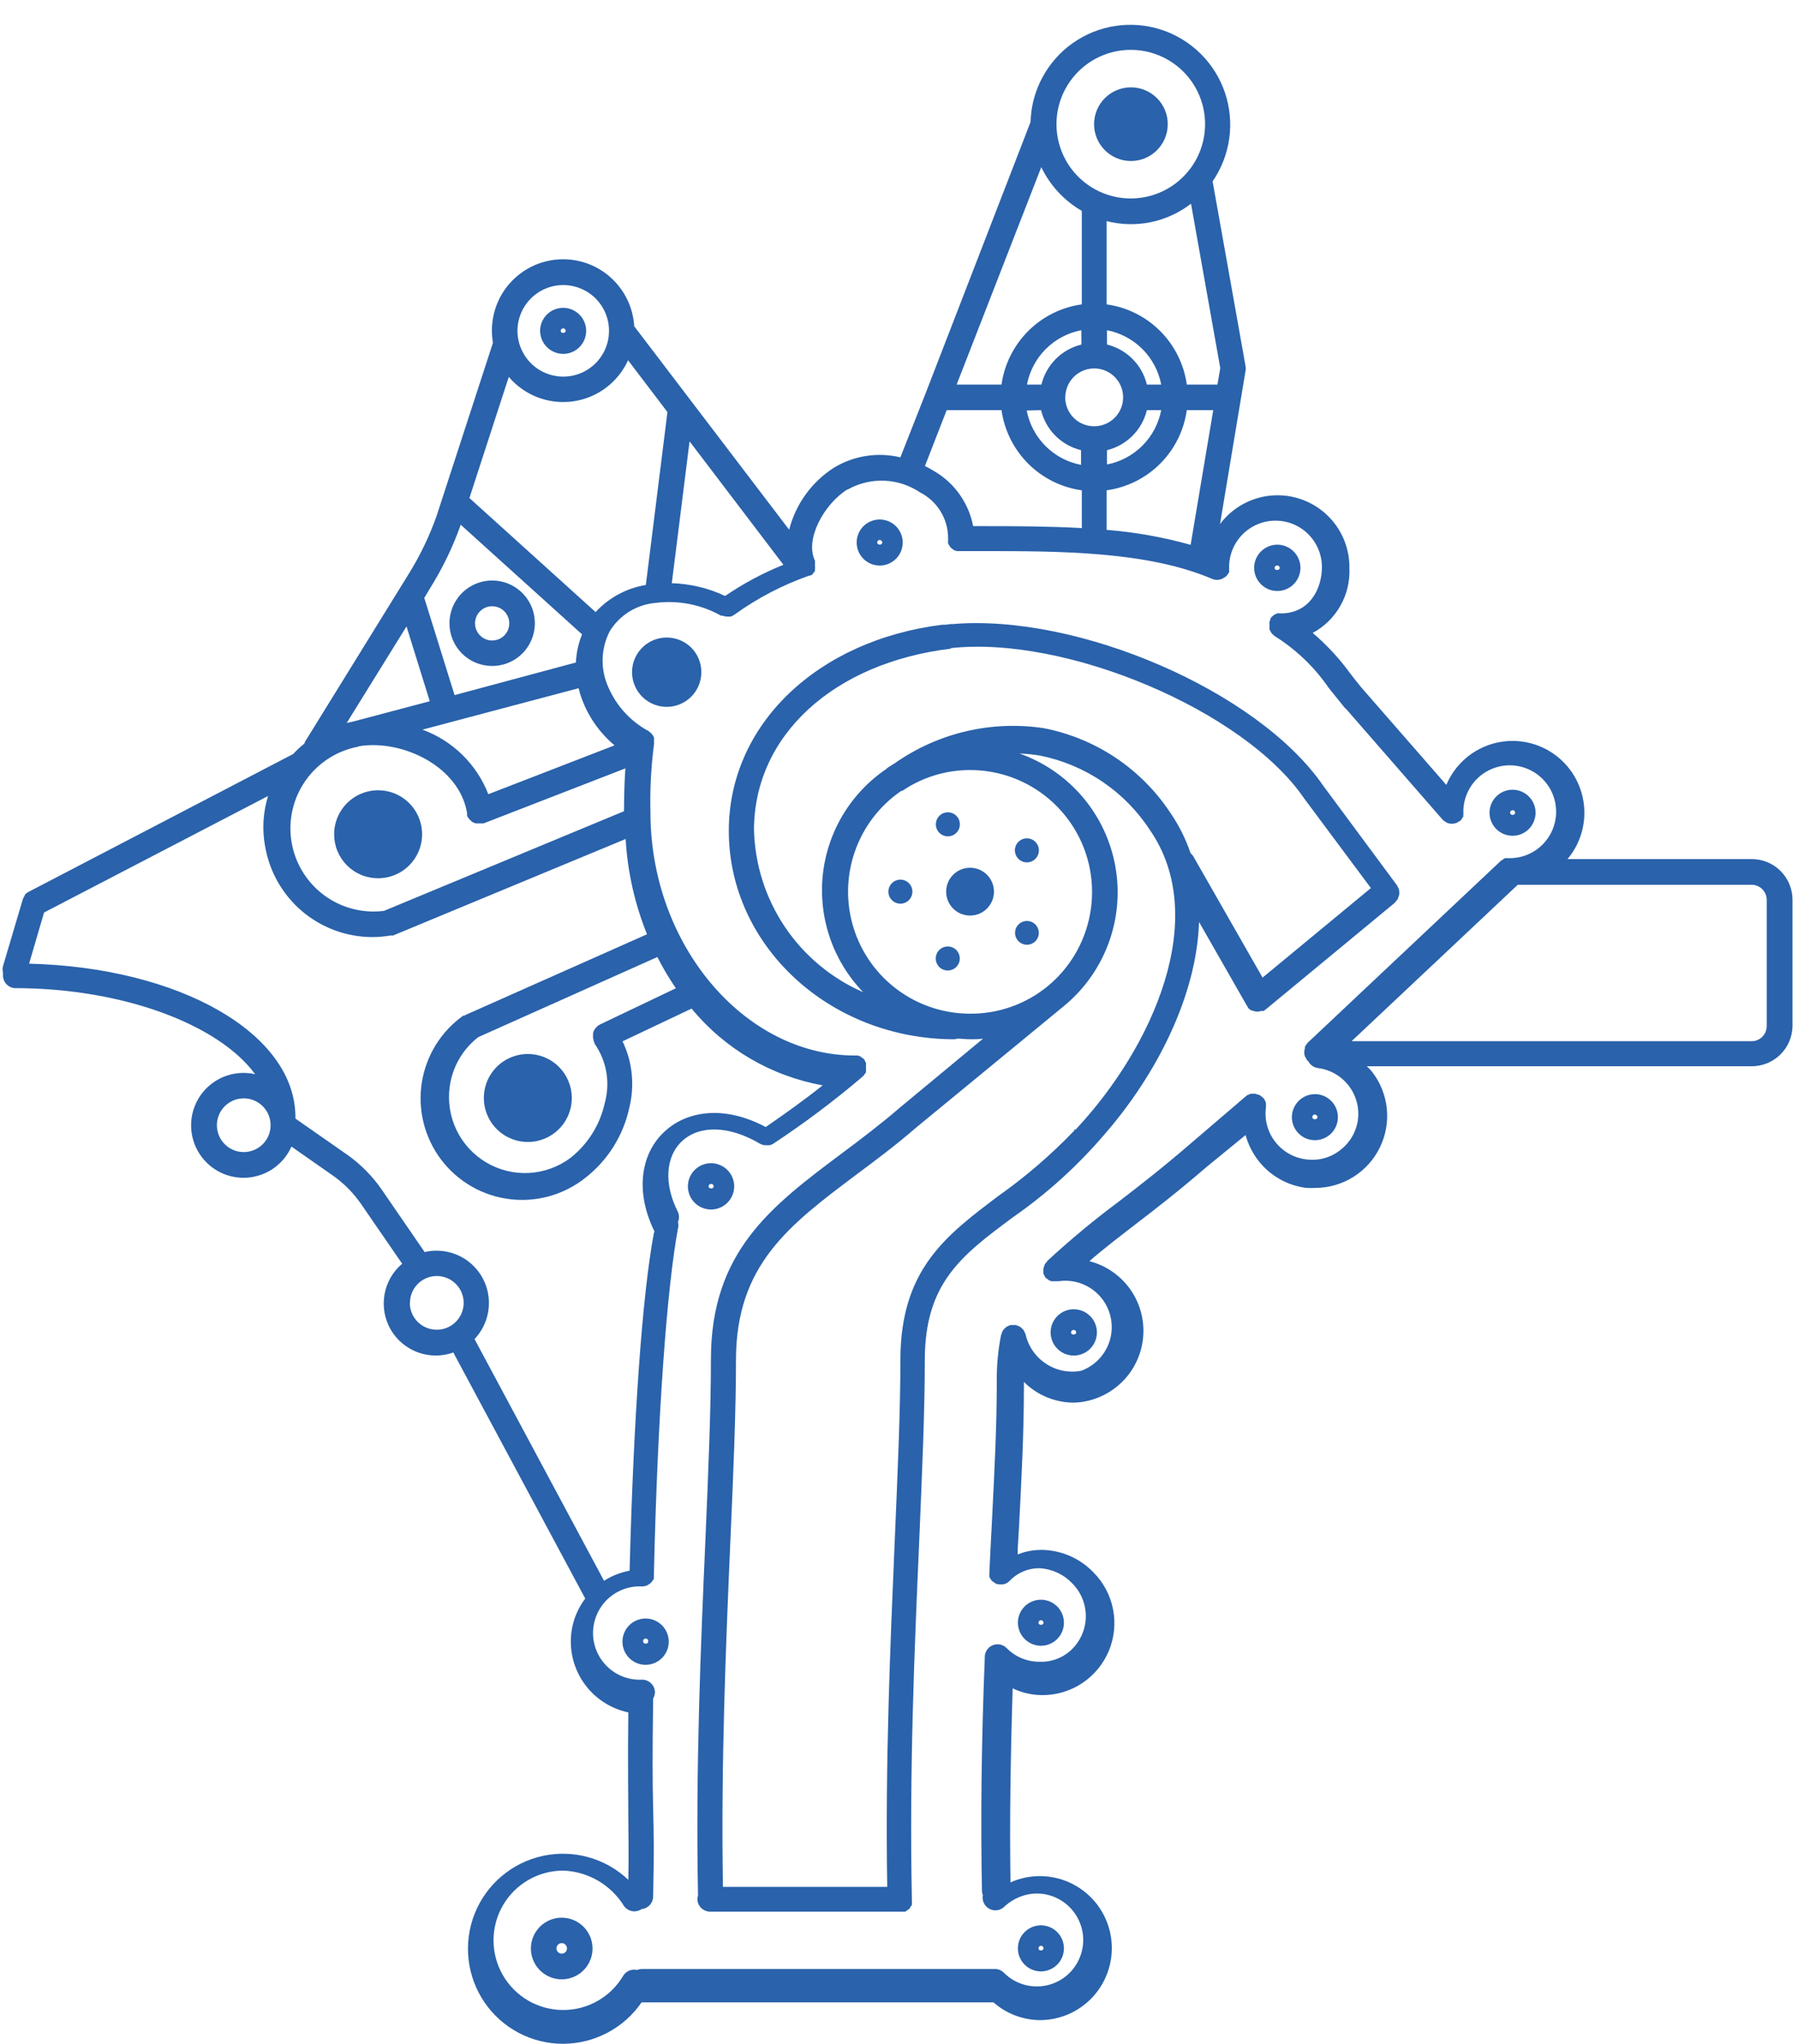
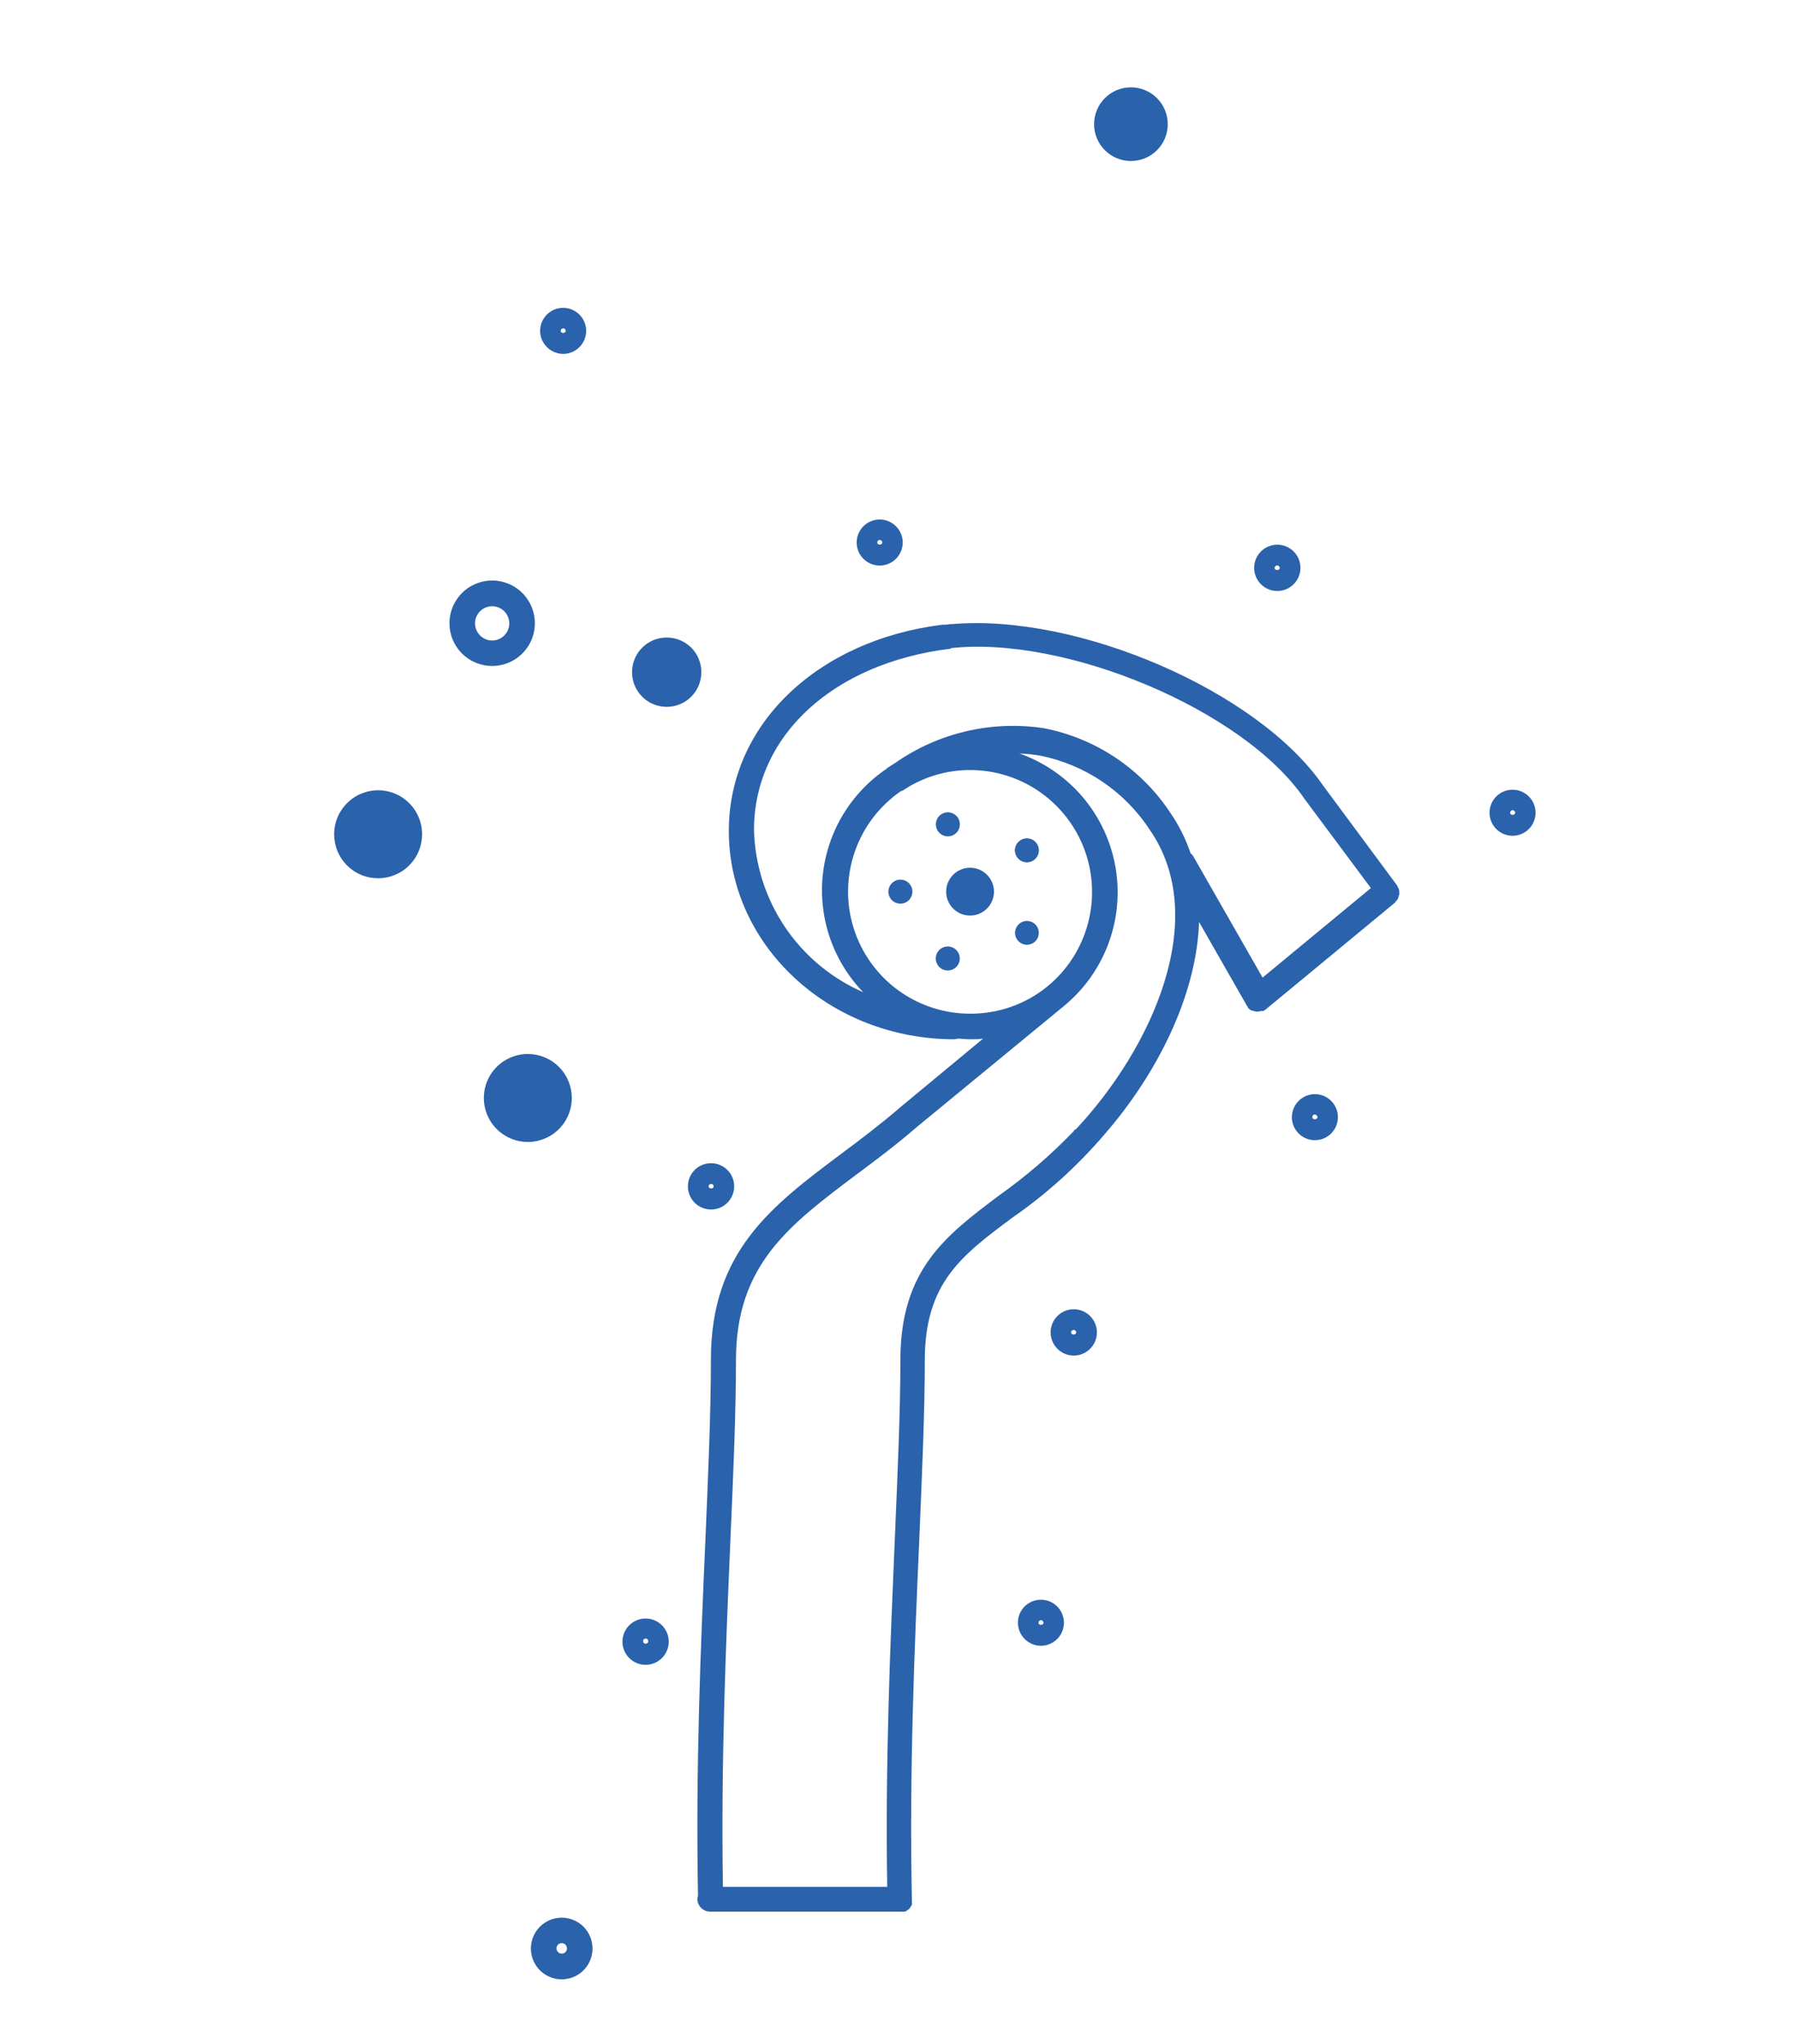
<svg xmlns="http://www.w3.org/2000/svg" width="66" height="75" viewBox="0 0 66 75" fill="none">
  <path d="M26.753 30.489C26.753 34.713 30.465 38.135 35.031 38.135C35.071 38.131 35.111 38.123 35.149 38.111C35.299 38.111 35.454 38.135 35.618 38.135C35.782 38.135 35.947 38.135 36.087 38.111L33.051 40.627C32.328 41.251 31.601 41.8 30.897 42.325C28.32 44.254 26.096 45.92 26.096 49.881C26.096 51.758 26.002 53.95 25.894 56.498C25.72 60.417 25.533 64.857 25.622 69.559C25.609 69.597 25.601 69.637 25.598 69.677C25.598 69.801 25.648 69.921 25.736 70.008C25.824 70.097 25.943 70.146 26.068 70.146H33.051C33.081 70.151 33.111 70.151 33.14 70.146H33.229C33.256 70.132 33.281 70.114 33.304 70.094C33.33 70.08 33.353 70.062 33.375 70.043C33.396 70.021 33.414 69.995 33.426 69.968C33.446 69.946 33.462 69.92 33.473 69.893C33.478 69.862 33.478 69.83 33.473 69.799C33.476 69.771 33.476 69.742 33.473 69.714C33.375 64.998 33.567 60.53 33.741 56.574C33.849 54.011 33.947 51.796 33.947 49.914C33.947 47.075 35.294 46.071 37.167 44.677C38.422 43.807 39.559 42.778 40.55 41.617C42.456 39.425 43.925 36.544 44.014 33.831L45.774 36.91L45.807 36.952C45.807 36.952 45.807 36.952 45.807 36.975C45.846 37.02 45.894 37.057 45.947 37.083H45.98C46.035 37.107 46.094 37.119 46.154 37.121C46.2 37.12 46.246 37.112 46.29 37.097H46.332H46.384L46.412 37.074L46.45 37.05L51.199 33.127C51.216 33.108 51.232 33.087 51.246 33.066C51.269 33.043 51.29 33.018 51.307 32.991C51.321 32.964 51.33 32.936 51.335 32.906C51.347 32.879 51.356 32.851 51.363 32.822C51.368 32.792 51.368 32.762 51.363 32.733C51.366 32.671 51.35 32.611 51.316 32.559C51.306 32.533 51.293 32.508 51.279 32.484L48.566 28.823C46.182 25.36 39.57 22.506 34.956 22.901C34.933 22.898 34.909 22.898 34.886 22.901L34.708 22.924H34.618H34.586C30 23.497 26.753 26.585 26.753 30.489ZM35.609 37.196C34.652 37.196 33.72 36.89 32.95 36.322C32.18 35.754 31.612 34.954 31.33 34.04C31.047 33.126 31.065 32.145 31.381 31.242C31.697 30.338 32.293 29.56 33.084 29.02C33.084 29.02 33.112 29.02 33.121 29.02C33.201 28.964 33.276 28.922 33.356 28.87C34.038 28.468 34.816 28.255 35.609 28.256C36.532 28.255 37.432 28.54 38.186 29.071C38.941 29.602 39.513 30.354 39.825 31.222C40.136 32.091 40.171 33.035 39.925 33.924C39.68 34.814 39.166 35.606 38.453 36.192C37.651 36.848 36.645 37.203 35.609 37.196ZM39.471 41.42C39.451 41.442 39.435 41.467 39.424 41.495C38.58 42.376 37.652 43.175 36.655 43.879C34.726 45.334 33.051 46.577 33.051 49.909C33.051 51.787 32.952 53.978 32.844 56.527C32.68 60.352 32.492 64.669 32.568 69.236H26.537C26.462 64.688 26.645 60.38 26.809 56.564C26.922 54.002 27.016 51.787 27.016 49.905C27.016 46.413 28.968 44.953 31.436 43.1C32.155 42.565 32.896 42.011 33.638 41.368L39.039 36.928C39.782 36.322 40.35 35.529 40.685 34.631C41.021 33.733 41.111 32.762 40.946 31.817C40.782 30.872 40.369 29.989 39.75 29.256C39.131 28.524 38.329 27.97 37.425 27.65C37.675 27.659 37.924 27.684 38.171 27.725C38.991 27.888 39.771 28.213 40.464 28.682C41.157 29.15 41.75 29.752 42.207 30.452C44.427 33.657 42.343 38.402 39.471 41.462V41.42ZM34.9 23.783C39.124 23.314 45.666 26.064 47.876 29.302L50.322 32.587L46.346 35.872L43.798 31.414C43.773 31.374 43.741 31.339 43.704 31.311C43.528 30.79 43.282 30.296 42.972 29.842C42.444 29.038 41.761 28.348 40.962 27.811C40.163 27.276 39.265 26.905 38.321 26.721C36.398 26.428 34.436 26.888 32.844 28.007C32.751 28.068 32.657 28.119 32.563 28.185L32.539 28.213C31.889 28.653 31.343 29.23 30.939 29.903C30.535 30.577 30.284 31.33 30.202 32.111C30.121 32.892 30.212 33.681 30.468 34.424C30.724 35.166 31.14 35.843 31.685 36.407C30.517 35.898 29.52 35.066 28.809 34.008C28.099 32.95 27.706 31.712 27.677 30.438C27.691 26.993 30.582 24.327 34.9 23.802V23.783Z" fill="#2A62AB" />
  <path d="M35.609 33.596C36.093 33.596 36.486 33.203 36.486 32.718C36.486 32.234 36.093 31.841 35.609 31.841C35.124 31.841 34.731 32.234 34.731 32.718C34.731 33.203 35.124 33.596 35.609 33.596Z" fill="#2A62AB" />
  <path d="M33.051 32.277C32.964 32.277 32.879 32.303 32.806 32.352C32.734 32.4 32.677 32.469 32.644 32.55C32.61 32.63 32.602 32.719 32.619 32.805C32.636 32.89 32.678 32.969 32.739 33.03C32.801 33.092 32.88 33.134 32.965 33.151C33.051 33.168 33.14 33.159 33.22 33.126C33.301 33.093 33.37 33.036 33.418 32.964C33.467 32.891 33.492 32.806 33.492 32.718C33.492 32.602 33.446 32.489 33.363 32.407C33.281 32.324 33.168 32.277 33.051 32.277Z" fill="#2A62AB" />
  <path d="M34.928 34.752C34.845 34.724 34.756 34.722 34.672 34.746C34.588 34.769 34.512 34.817 34.455 34.883C34.398 34.95 34.362 35.031 34.352 35.118C34.341 35.205 34.357 35.293 34.397 35.371C34.436 35.449 34.498 35.513 34.574 35.556C34.651 35.598 34.738 35.617 34.825 35.61C34.912 35.603 34.995 35.571 35.064 35.517C35.132 35.462 35.183 35.389 35.21 35.306C35.245 35.195 35.236 35.074 35.183 34.971C35.13 34.867 35.039 34.788 34.928 34.752Z" fill="#2A62AB" />
  <path d="M37.34 33.978C37.291 34.048 37.263 34.131 37.26 34.217C37.257 34.303 37.28 34.388 37.326 34.461C37.371 34.534 37.437 34.592 37.515 34.627C37.593 34.663 37.681 34.675 37.765 34.661C37.85 34.648 37.929 34.609 37.992 34.551C38.056 34.493 38.1 34.417 38.12 34.333C38.141 34.25 38.136 34.162 38.106 34.081C38.077 34 38.025 33.93 37.955 33.879C37.909 33.845 37.856 33.82 37.799 33.806C37.743 33.793 37.684 33.79 37.627 33.799C37.57 33.809 37.515 33.829 37.466 33.86C37.417 33.89 37.374 33.93 37.34 33.978Z" fill="#2A62AB" />
  <path d="M37.435 30.847C37.364 30.898 37.31 30.969 37.28 31.052C37.25 31.134 37.245 31.223 37.266 31.308C37.287 31.392 37.332 31.469 37.397 31.528C37.461 31.587 37.542 31.626 37.628 31.639C37.715 31.652 37.803 31.639 37.882 31.602C37.961 31.565 38.027 31.506 38.072 31.431C38.118 31.356 38.139 31.269 38.135 31.182C38.131 31.095 38.101 31.011 38.049 30.941C37.98 30.847 37.877 30.784 37.761 30.767C37.646 30.749 37.529 30.778 37.435 30.847Z" fill="#2A62AB" />
  <path d="M34.929 30.668C35.012 30.641 35.085 30.59 35.14 30.522C35.194 30.453 35.227 30.37 35.233 30.283C35.24 30.196 35.221 30.109 35.179 30.032C35.136 29.956 35.072 29.894 34.994 29.855C34.916 29.815 34.828 29.799 34.741 29.81C34.654 29.82 34.573 29.856 34.506 29.913C34.44 29.97 34.392 30.046 34.369 30.13C34.345 30.214 34.347 30.303 34.375 30.386C34.411 30.497 34.49 30.588 34.594 30.641C34.697 30.694 34.818 30.703 34.929 30.668Z" fill="#2A62AB" />
-   <path d="M0.523 36.258C4.531 36.258 8.032 37.6 9.365 39.416C9.228 39.386 9.088 39.371 8.948 39.369C8.601 39.368 8.26 39.46 7.961 39.636C7.662 39.812 7.417 40.066 7.25 40.37C7.084 40.675 7.003 41.018 7.016 41.365C7.029 41.712 7.135 42.048 7.324 42.339C7.512 42.631 7.776 42.865 8.087 43.019C8.398 43.172 8.745 43.239 9.09 43.212C9.436 43.184 9.768 43.064 10.051 42.864C10.334 42.663 10.558 42.39 10.698 42.073L12.195 43.119C12.608 43.405 12.965 43.763 13.251 44.175L14.762 46.371C14.42 46.66 14.191 47.06 14.114 47.501C14.037 47.942 14.117 48.396 14.34 48.784C14.564 49.172 14.917 49.469 15.337 49.623C15.757 49.778 16.218 49.779 16.64 49.629L21.483 58.658C21.138 59.113 20.951 59.669 20.953 60.239C20.954 60.849 21.165 61.438 21.549 61.911C21.934 62.383 22.468 62.709 23.064 62.835C23.041 64.792 23.064 65.791 23.064 66.678C23.064 67.378 23.088 68.007 23.064 68.978C22.651 68.586 22.147 68.3 21.598 68.148C21.048 67.995 20.47 67.98 19.913 68.103C19.356 68.225 18.838 68.483 18.404 68.853C17.97 69.222 17.633 69.693 17.423 70.223C17.213 70.753 17.136 71.327 17.199 71.894C17.262 72.46 17.463 73.003 17.785 73.474C18.106 73.945 18.538 74.33 19.043 74.595C19.548 74.86 20.11 74.997 20.68 74.995C21.246 74.991 21.803 74.851 22.303 74.586C22.803 74.321 23.231 73.94 23.552 73.474H23.581H36.468C36.94 73.89 37.547 74.122 38.176 74.126C38.57 74.126 38.958 74.037 39.313 73.867C39.667 73.696 39.98 73.449 40.227 73.143C40.474 72.836 40.649 72.479 40.74 72.096C40.832 71.713 40.836 71.315 40.754 70.93C40.671 70.545 40.504 70.184 40.264 69.872C40.023 69.56 39.717 69.306 39.366 69.128C39.015 68.95 38.629 68.852 38.235 68.843C37.842 68.833 37.451 68.911 37.092 69.072C37.059 66.861 37.092 64.562 37.172 61.953C37.514 62.115 37.887 62.2 38.265 62.201C38.786 62.201 39.296 62.047 39.73 61.758C40.164 61.468 40.502 61.057 40.703 60.576C40.904 60.095 40.958 59.565 40.858 59.054C40.758 58.542 40.509 58.071 40.142 57.701C39.672 57.209 39.033 56.914 38.354 56.875C38.013 56.856 37.672 56.912 37.355 57.039C37.355 56.715 37.388 56.405 37.402 56.1C37.5 54.223 37.585 52.566 37.585 50.867C37.585 50.816 37.585 50.764 37.585 50.708C38.063 51.187 38.71 51.459 39.387 51.468C39.59 51.467 39.791 51.44 39.988 51.388C40.555 51.243 41.058 50.913 41.418 50.451C41.777 49.988 41.972 49.419 41.972 48.833C41.972 48.247 41.777 47.678 41.418 47.215C41.058 46.753 40.555 46.423 39.988 46.278C40.527 45.808 41.067 45.4 41.654 44.945C42.414 44.363 43.277 43.696 44.291 42.819L45.722 41.65C45.816 41.991 45.976 42.31 46.192 42.589C46.404 42.863 46.669 43.092 46.97 43.263C47.271 43.435 47.603 43.545 47.947 43.589C48.06 43.595 48.172 43.595 48.285 43.589C48.778 43.587 49.261 43.448 49.679 43.186C50.097 42.924 50.433 42.551 50.65 42.108C50.867 41.665 50.956 41.17 50.906 40.68C50.856 40.189 50.67 39.722 50.369 39.332C50.308 39.259 50.242 39.19 50.172 39.125H64.307C64.703 39.124 65.081 38.967 65.361 38.687C65.641 38.407 65.798 38.028 65.799 37.633V33.015C65.798 32.62 65.641 32.241 65.361 31.961C65.081 31.681 64.703 31.524 64.307 31.523H57.54C57.784 31.232 57.963 30.892 58.064 30.526C58.165 30.16 58.185 29.776 58.124 29.401C58.063 29.027 57.922 28.669 57.711 28.354C57.499 28.039 57.221 27.773 56.898 27.575C56.574 27.377 56.211 27.251 55.834 27.206C55.457 27.161 55.074 27.198 54.713 27.314C54.352 27.431 54.019 27.624 53.739 27.88C53.459 28.137 53.238 28.451 53.091 28.801L49.974 25.229C49.824 25.046 49.684 24.872 49.557 24.703C49.16 24.158 48.7 23.662 48.186 23.225C48.612 22.995 48.964 22.65 49.202 22.229C49.441 21.808 49.555 21.329 49.533 20.846C49.541 20.289 49.372 19.744 49.05 19.289C48.729 18.835 48.272 18.493 47.745 18.314C47.218 18.135 46.647 18.127 46.115 18.292C45.584 18.457 45.117 18.785 44.784 19.231L45.722 13.6C45.732 13.547 45.732 13.493 45.722 13.44L44.512 6.654C44.835 6.184 45.044 5.645 45.123 5.081C45.202 4.516 45.147 3.94 44.965 3.4C44.782 2.86 44.475 2.37 44.07 1.969C43.664 1.568 43.17 1.267 42.628 1.09C42.086 0.914 41.51 0.866 40.946 0.951C40.382 1.036 39.846 1.252 39.38 1.58C38.914 1.909 38.531 2.342 38.262 2.845C37.992 3.348 37.844 3.906 37.829 4.476L33.99 14.398L33.051 16.782C32.219 16.582 31.343 16.719 30.611 17.162C29.795 17.685 29.207 18.498 28.968 19.438L23.28 11.971C23.24 11.291 22.935 10.655 22.432 10.196C21.929 9.737 21.267 9.493 20.586 9.515C19.906 9.537 19.261 9.823 18.788 10.314C18.316 10.804 18.053 11.459 18.057 12.14C18.058 12.288 18.07 12.435 18.094 12.581L16.025 18.936C15.766 19.665 15.431 20.365 15.025 21.024L11.195 27.219L11.172 27.285C11.026 27.403 10.887 27.532 10.759 27.669L1.035 32.733C0.987 32.76 0.944 32.794 0.908 32.837V32.86C0.878 32.901 0.854 32.947 0.838 32.996L0.11 35.451C0.089 35.526 0.089 35.605 0.11 35.681C0.106 35.707 0.106 35.734 0.11 35.76C0.102 35.88 0.141 35.999 0.218 36.092C0.295 36.184 0.404 36.244 0.523 36.258ZM8.948 42.274C8.752 42.274 8.562 42.217 8.4 42.108C8.237 41.999 8.111 41.845 8.037 41.665C7.962 41.485 7.943 41.286 7.981 41.095C8.02 40.904 8.114 40.728 8.252 40.59C8.391 40.453 8.567 40.359 8.758 40.322C8.95 40.284 9.148 40.304 9.328 40.38C9.508 40.455 9.662 40.582 9.769 40.745C9.877 40.907 9.934 41.098 9.933 41.294C9.932 41.554 9.827 41.804 9.643 41.987C9.458 42.171 9.208 42.274 8.948 42.274ZM15.049 47.812C15.048 47.617 15.105 47.426 15.213 47.263C15.321 47.1 15.475 46.973 15.655 46.898C15.835 46.823 16.034 46.803 16.225 46.841C16.417 46.879 16.593 46.973 16.731 47.111C16.869 47.249 16.963 47.425 17.001 47.616C17.039 47.808 17.019 48.007 16.944 48.187C16.869 48.367 16.741 48.521 16.579 48.629C16.416 48.737 16.225 48.794 16.029 48.793C15.769 48.793 15.519 48.69 15.334 48.506C15.149 48.322 15.045 48.073 15.044 47.812H15.049ZM64.298 32.466C64.445 32.466 64.585 32.524 64.689 32.628C64.793 32.732 64.852 32.873 64.852 33.02V37.652C64.852 37.799 64.793 37.94 64.689 38.043C64.585 38.147 64.445 38.206 64.298 38.206H49.613L55.714 32.466H64.298ZM39.105 14.581C39.105 14.371 39.167 14.166 39.284 13.991C39.401 13.817 39.566 13.681 39.76 13.601C39.954 13.52 40.167 13.499 40.373 13.54C40.579 13.581 40.768 13.682 40.916 13.831C41.064 13.979 41.165 14.168 41.206 14.374C41.247 14.579 41.226 14.793 41.146 14.986C41.066 15.18 40.93 15.346 40.755 15.462C40.581 15.579 40.376 15.641 40.166 15.641C40.026 15.642 39.888 15.615 39.759 15.562C39.629 15.509 39.512 15.431 39.413 15.332C39.314 15.234 39.235 15.117 39.182 14.988C39.128 14.858 39.101 14.72 39.101 14.581H39.105ZM40.635 16.519C40.99 16.431 41.315 16.248 41.573 15.989C41.831 15.73 42.013 15.405 42.099 15.05H42.625C42.53 15.543 42.29 15.996 41.936 16.352C41.581 16.707 41.128 16.948 40.635 17.044V16.519ZM42.099 14.111C42.013 13.756 41.831 13.431 41.573 13.172C41.315 12.913 40.99 12.73 40.635 12.642V12.117C41.128 12.213 41.581 12.454 41.936 12.809C42.29 13.165 42.53 13.618 42.625 14.111H42.099ZM39.697 12.642C39.341 12.729 39.015 12.912 38.756 13.171C38.497 13.43 38.315 13.755 38.228 14.111H37.697C37.792 13.617 38.032 13.163 38.388 12.807C38.744 12.452 39.198 12.211 39.692 12.117L39.697 12.642ZM38.214 15.05C38.3 15.406 38.483 15.731 38.742 15.99C39.001 16.249 39.327 16.432 39.682 16.519V17.058C39.189 16.964 38.734 16.723 38.379 16.368C38.023 16.012 37.782 15.558 37.688 15.064L38.214 15.05ZM40.621 17.992C41.365 17.889 42.055 17.546 42.586 17.015C43.117 16.484 43.461 15.794 43.564 15.05H44.535L43.705 19.992C42.697 19.71 41.664 19.526 40.621 19.443V17.992ZM44.793 13.506L44.69 14.111H43.564C43.461 13.367 43.117 12.677 42.586 12.146C42.055 11.615 41.365 11.272 40.621 11.169V8.113C41.152 8.249 41.707 8.262 42.243 8.152C42.78 8.041 43.285 7.81 43.719 7.475L44.793 13.506ZM41.508 1.829C42.015 1.829 42.513 1.97 42.944 2.237C43.375 2.504 43.724 2.886 43.95 3.34C44.176 3.794 44.271 4.302 44.224 4.807C44.178 5.312 43.991 5.794 43.686 6.199C43.663 6.222 43.642 6.247 43.625 6.274C43.335 6.631 42.959 6.91 42.532 7.083C42.105 7.256 41.642 7.318 41.185 7.264C40.727 7.209 40.291 7.04 39.917 6.771C39.543 6.503 39.243 6.144 39.045 5.729C38.847 5.313 38.758 4.854 38.785 4.394C38.813 3.934 38.956 3.489 39.202 3.1C39.448 2.711 39.788 2.39 40.191 2.168C40.595 1.946 41.048 1.829 41.508 1.829ZM38.223 6.133C38.546 6.806 39.064 7.365 39.711 7.738V11.169C38.966 11.272 38.276 11.615 37.744 12.146C37.212 12.677 36.868 13.367 36.763 14.111H35.116L38.223 6.133ZM34.75 15.05H36.763C36.868 15.794 37.212 16.484 37.744 17.015C38.276 17.546 38.966 17.889 39.711 17.992V19.377C38.495 19.311 37.275 19.306 36.111 19.306H35.722C35.641 18.884 35.47 18.485 35.22 18.135C34.971 17.785 34.649 17.493 34.276 17.279C34.172 17.213 34.064 17.154 33.952 17.101L34.75 15.05ZM31.122 17.96C31.532 17.73 31.997 17.619 32.467 17.639C32.936 17.659 33.39 17.809 33.779 18.072C34.084 18.228 34.34 18.464 34.521 18.756C34.701 19.047 34.798 19.382 34.802 19.724C34.802 19.724 34.802 19.724 34.802 19.752C34.801 19.76 34.801 19.768 34.802 19.776C34.8 19.798 34.8 19.82 34.802 19.841C34.797 19.873 34.797 19.904 34.802 19.935C34.811 19.963 34.825 19.988 34.844 20.01C34.857 20.037 34.873 20.062 34.891 20.085C34.912 20.107 34.936 20.126 34.961 20.142C34.983 20.162 35.006 20.179 35.032 20.194C35.061 20.205 35.09 20.214 35.121 20.222C35.143 20.224 35.165 20.224 35.187 20.222H36.055C38.871 20.222 42.114 20.222 44.502 21.245C44.55 21.266 44.601 21.277 44.653 21.278H44.685C44.742 21.277 44.797 21.265 44.85 21.245L44.892 21.221C44.929 21.204 44.964 21.182 44.995 21.156L45.028 21.127C45.064 21.087 45.094 21.041 45.117 20.991C45.122 20.96 45.122 20.929 45.117 20.897C45.121 20.868 45.121 20.838 45.117 20.808C45.117 20.356 45.297 19.923 45.616 19.604C45.936 19.284 46.369 19.105 46.821 19.105C47.273 19.105 47.706 19.284 48.025 19.604C48.345 19.923 48.524 20.356 48.524 20.808C48.524 21.625 48.055 22.507 47.027 22.507H46.98C46.949 22.5 46.917 22.5 46.886 22.507L46.807 22.54C46.78 22.555 46.755 22.572 46.732 22.592C46.707 22.611 46.685 22.633 46.666 22.657L46.633 22.695C46.632 22.706 46.632 22.717 46.633 22.728C46.62 22.757 46.609 22.786 46.6 22.817C46.596 22.848 46.596 22.88 46.6 22.911C46.6 22.911 46.6 22.934 46.6 22.944C46.6 22.953 46.6 22.977 46.6 22.995C46.598 23.026 46.598 23.058 46.6 23.089C46.61 23.117 46.622 23.144 46.638 23.169C46.651 23.195 46.666 23.221 46.685 23.244L46.755 23.31L46.793 23.343C47.569 23.828 48.237 24.467 48.759 25.22C48.942 25.459 49.139 25.689 49.369 25.98L49.411 26.013L52.955 30.077C52.99 30.113 53.031 30.143 53.077 30.166L53.109 30.19C53.169 30.214 53.233 30.227 53.297 30.227C53.356 30.225 53.415 30.214 53.471 30.194L53.532 30.157C53.558 30.145 53.583 30.131 53.607 30.115C53.63 30.09 53.65 30.063 53.668 30.035C53.668 30.011 53.701 29.993 53.715 29.965C53.717 29.939 53.717 29.914 53.715 29.889C53.72 29.855 53.72 29.82 53.715 29.786C53.715 29.449 53.815 29.12 54.002 28.84C54.189 28.559 54.455 28.341 54.767 28.212C55.078 28.083 55.42 28.049 55.751 28.115C56.081 28.181 56.385 28.343 56.623 28.581C56.861 28.82 57.024 29.123 57.089 29.454C57.155 29.784 57.121 30.127 56.992 30.438C56.863 30.749 56.645 31.015 56.365 31.203C56.085 31.39 55.755 31.49 55.418 31.49C55.397 31.488 55.375 31.488 55.353 31.49C55.317 31.485 55.281 31.485 55.245 31.49C55.211 31.507 55.18 31.527 55.151 31.551L55.095 31.584L48.003 38.262C47.976 38.292 47.953 38.325 47.933 38.36C47.933 38.36 47.905 38.393 47.9 38.412C47.898 38.432 47.898 38.453 47.9 38.473C47.885 38.51 47.877 38.55 47.877 38.59C47.874 38.612 47.874 38.634 47.877 38.656C47.88 38.691 47.888 38.726 47.9 38.759C47.913 38.794 47.932 38.825 47.956 38.853C47.956 38.853 47.956 38.895 47.989 38.91L48.022 38.938C48.056 39.005 48.106 39.063 48.167 39.107C48.228 39.152 48.299 39.18 48.374 39.191C48.818 39.246 49.221 39.474 49.498 39.826C49.774 40.178 49.9 40.624 49.848 41.068C49.821 41.29 49.749 41.505 49.638 41.699C49.527 41.893 49.378 42.063 49.2 42.199C49.025 42.338 48.824 42.44 48.609 42.499C48.393 42.558 48.168 42.572 47.947 42.542C47.725 42.515 47.51 42.445 47.315 42.335C47.12 42.224 46.949 42.077 46.812 41.9C46.674 41.723 46.573 41.521 46.514 41.305C46.455 41.089 46.44 40.863 46.469 40.641C46.474 40.605 46.474 40.569 46.469 40.533C46.471 40.508 46.471 40.483 46.469 40.458C46.46 40.434 46.449 40.41 46.436 40.388C46.423 40.356 46.406 40.325 46.384 40.299L46.328 40.252C46.303 40.229 46.276 40.209 46.248 40.191C46.217 40.175 46.184 40.164 46.15 40.158L46.084 40.134H45.962H45.906L45.826 40.172C45.798 40.172 45.765 40.2 45.741 40.219L43.662 41.998C42.667 42.856 41.855 43.485 41.067 44.091C40.153 44.771 39.276 45.5 38.439 46.273C38.439 46.273 38.439 46.306 38.406 46.32C38.384 46.344 38.365 46.371 38.35 46.4C38.336 46.426 38.327 46.455 38.322 46.484C38.311 46.513 38.303 46.543 38.298 46.573C38.298 46.601 38.298 46.634 38.298 46.667C38.298 46.7 38.298 46.709 38.298 46.728C38.298 46.747 38.298 46.728 38.298 46.728C38.31 46.757 38.324 46.785 38.34 46.813C38.353 46.841 38.369 46.867 38.387 46.892C38.403 46.906 38.42 46.917 38.439 46.925C38.463 46.948 38.49 46.969 38.519 46.986C38.547 46.998 38.577 47.008 38.608 47.014H38.692H38.73H38.795H38.847C39.265 46.95 39.692 47.044 40.045 47.277C40.398 47.51 40.652 47.866 40.756 48.276C40.861 48.686 40.81 49.12 40.612 49.494C40.414 49.868 40.085 50.155 39.687 50.3C39.24 50.384 38.778 50.292 38.397 50.042C38.016 49.793 37.747 49.406 37.646 48.962C37.638 48.939 37.629 48.917 37.618 48.896C37.605 48.866 37.591 48.836 37.575 48.807L37.51 48.742C37.491 48.719 37.469 48.7 37.444 48.685C37.416 48.669 37.386 48.656 37.355 48.648C37.334 48.636 37.312 48.627 37.289 48.62H37.092L37.04 48.643C37.003 48.654 36.968 48.672 36.937 48.694C36.914 48.711 36.894 48.73 36.876 48.751C36.853 48.772 36.833 48.796 36.815 48.821C36.798 48.851 36.784 48.883 36.773 48.915C36.773 48.915 36.773 48.953 36.749 48.976C36.639 49.526 36.585 50.086 36.59 50.647C36.59 52.322 36.51 53.871 36.411 55.833C36.379 56.415 36.35 57.025 36.318 57.682C36.313 57.718 36.313 57.754 36.318 57.79C36.315 57.813 36.315 57.837 36.318 57.86C36.318 57.884 36.346 57.907 36.355 57.926C36.37 57.959 36.391 57.989 36.416 58.015C36.435 58.03 36.455 58.043 36.477 58.053C36.501 58.078 36.53 58.099 36.562 58.114C36.593 58.126 36.626 58.134 36.66 58.137H36.726C36.746 58.14 36.767 58.14 36.787 58.137C36.827 58.136 36.867 58.128 36.904 58.114C36.96 58.091 37.011 58.057 37.054 58.015C37.199 57.86 37.376 57.739 37.572 57.658C37.767 57.577 37.978 57.538 38.19 57.546C38.635 57.578 39.052 57.776 39.359 58.099C39.678 58.419 39.857 58.852 39.857 59.303C39.857 59.755 39.678 60.188 39.359 60.507C39.201 60.664 39.013 60.788 38.805 60.868C38.597 60.949 38.375 60.986 38.153 60.976C37.929 60.977 37.708 60.933 37.501 60.847C37.295 60.761 37.108 60.634 36.951 60.474C36.907 60.43 36.856 60.395 36.798 60.371C36.741 60.348 36.68 60.335 36.618 60.335C36.556 60.335 36.495 60.348 36.438 60.371C36.38 60.395 36.328 60.43 36.285 60.474C36.239 60.52 36.203 60.575 36.18 60.636C36.156 60.697 36.146 60.761 36.149 60.826C36.022 64.027 35.994 66.744 36.045 69.382C36.046 69.435 36.057 69.487 36.078 69.537C36.059 69.634 36.071 69.735 36.112 69.825C36.154 69.915 36.222 69.99 36.309 70.038C36.396 70.087 36.495 70.106 36.594 70.095C36.692 70.083 36.785 70.04 36.857 69.973C37.182 69.661 37.613 69.485 38.063 69.48C38.516 69.483 38.949 69.664 39.267 69.986C39.585 70.307 39.764 70.741 39.762 71.193C39.761 71.53 39.66 71.859 39.471 72.139C39.283 72.419 39.016 72.636 38.704 72.764C38.392 72.891 38.049 72.923 37.718 72.856C37.388 72.789 37.085 72.625 36.848 72.385C36.801 72.339 36.745 72.303 36.684 72.279C36.623 72.256 36.557 72.246 36.491 72.249H36.407H23.576C23.512 72.249 23.448 72.262 23.388 72.287C23.291 72.263 23.19 72.271 23.098 72.309C23.006 72.347 22.928 72.413 22.877 72.498C22.649 72.884 22.324 73.203 21.934 73.424C21.544 73.644 21.103 73.759 20.655 73.755C20.207 73.752 19.768 73.631 19.381 73.405C18.995 73.178 18.674 72.855 18.452 72.465C18.23 72.076 18.114 71.636 18.116 71.188C18.118 70.74 18.237 70.3 18.462 69.913C18.688 69.525 19.011 69.204 19.399 68.981C19.787 68.757 20.228 68.64 20.676 68.64C21.124 68.656 21.561 68.783 21.949 69.008C22.337 69.233 22.663 69.55 22.9 69.931C22.97 70.033 23.079 70.104 23.201 70.127C23.323 70.15 23.45 70.123 23.552 70.053C23.669 70.041 23.776 69.987 23.854 69.9C23.932 69.813 23.975 69.7 23.975 69.583C24.012 68.03 23.998 67.237 23.975 66.345C23.951 65.454 23.947 64.407 23.975 62.328C24.015 62.26 24.038 62.182 24.041 62.103C24.041 61.978 23.991 61.859 23.903 61.771C23.815 61.683 23.696 61.633 23.571 61.633C23.339 61.645 23.107 61.61 22.889 61.53C22.671 61.449 22.471 61.325 22.302 61.165C22.134 61.005 22 60.812 21.908 60.599C21.816 60.385 21.769 60.155 21.769 59.923C21.769 59.69 21.816 59.46 21.908 59.247C22 59.033 22.134 58.84 22.302 58.68C22.471 58.52 22.671 58.396 22.889 58.316C23.107 58.235 23.339 58.2 23.571 58.212C23.634 58.212 23.696 58.199 23.754 58.175L23.806 58.142C23.839 58.123 23.87 58.1 23.9 58.076C23.915 58.057 23.93 58.036 23.942 58.015C23.966 57.99 23.987 57.962 24.003 57.931C24.003 57.902 24.003 57.874 24.003 57.846C24.006 57.815 24.006 57.783 24.003 57.752C24.139 51.947 24.472 47.338 24.885 45.081C24.909 45.004 24.909 44.923 24.885 44.846C24.911 44.787 24.924 44.723 24.924 44.658C24.924 44.594 24.911 44.53 24.885 44.471C24.369 43.462 24.416 42.439 25.049 41.861C25.683 41.284 26.762 41.294 27.898 41.969C27.947 41.995 27.999 42.012 28.053 42.021H28.133H28.217H28.255C28.305 42.01 28.353 41.99 28.396 41.96C29.54 41.205 30.637 40.381 31.681 39.491C31.704 39.467 31.724 39.44 31.742 39.412L31.789 39.346C31.791 39.319 31.791 39.293 31.789 39.266C31.793 39.233 31.793 39.2 31.789 39.168C31.791 39.147 31.791 39.127 31.789 39.107C31.793 39.074 31.793 39.041 31.789 39.008C31.778 38.977 31.762 38.949 31.742 38.923C31.742 38.9 31.742 38.881 31.709 38.862C31.686 38.838 31.659 38.818 31.629 38.801C31.609 38.782 31.585 38.766 31.559 38.755L31.484 38.731C31.451 38.729 31.418 38.729 31.385 38.731C27.312 38.731 23.876 34.653 23.876 29.814C23.855 28.974 23.899 28.133 24.008 27.299C24.008 27.299 24.008 27.299 24.008 27.261C24.008 27.224 24.008 27.214 24.008 27.186C24.008 27.158 24.008 27.139 24.008 27.116C24.006 27.105 24.006 27.094 24.008 27.083C24.005 27.075 24.005 27.067 24.008 27.059C24 27.044 23.991 27.03 23.98 27.017C23.971 26.995 23.96 26.975 23.947 26.956L23.919 26.923C23.904 26.905 23.886 26.89 23.867 26.876L23.811 26.829C23.114 26.455 22.573 25.844 22.285 25.107C22.16 24.793 22.105 24.455 22.123 24.117C22.141 23.779 22.231 23.45 22.389 23.15C22.569 22.86 22.815 22.616 23.107 22.437C23.399 22.259 23.728 22.151 24.069 22.122C24.898 22.018 25.738 22.183 26.467 22.592H26.518C26.566 22.606 26.615 22.617 26.664 22.625H26.687H26.791H26.819C26.87 22.61 26.917 22.586 26.96 22.554C27.8 21.948 28.723 21.466 29.7 21.123C29.7 21.123 29.7 21.123 29.733 21.123L29.799 21.09C29.799 21.09 29.822 21.09 29.827 21.066C29.843 21.049 29.857 21.03 29.869 21.01C29.886 20.991 29.902 20.971 29.916 20.949V20.921C29.919 20.898 29.919 20.874 29.916 20.851C29.921 20.826 29.921 20.8 29.916 20.775C29.916 20.775 29.916 20.775 29.916 20.743C29.918 20.721 29.918 20.699 29.916 20.677C29.919 20.65 29.919 20.624 29.916 20.597C29.916 20.597 29.916 20.597 29.916 20.574C29.536 19.809 30.235 18.504 31.104 17.96H31.122ZM22.018 37.595L21.98 37.624C21.98 37.624 21.947 37.624 21.938 37.647L21.905 37.68C21.882 37.701 21.862 37.725 21.844 37.75C21.826 37.773 21.81 37.799 21.797 37.825C21.786 37.853 21.776 37.881 21.769 37.91V37.999C21.767 38.027 21.767 38.055 21.769 38.084C21.775 38.115 21.782 38.147 21.793 38.177C21.793 38.177 21.793 38.206 21.793 38.22C21.804 38.239 21.817 38.258 21.83 38.276V38.304C22.047 38.615 22.193 38.971 22.257 39.344C22.321 39.718 22.302 40.102 22.201 40.468C22.028 41.266 21.583 41.979 20.943 42.486C20.503 42.816 19.974 43.009 19.424 43.04C18.875 43.071 18.328 42.938 17.854 42.658C17.379 42.378 16.998 41.965 16.759 41.469C16.519 40.973 16.432 40.417 16.508 39.871C16.606 39.151 16.983 38.499 17.559 38.055L24.13 35.117C24.331 35.514 24.558 35.897 24.81 36.263L22.018 37.595ZM15.508 26.773L21.239 25.253C21.272 25.394 21.315 25.534 21.366 25.67C21.613 26.323 22.023 26.901 22.558 27.35L17.925 29.143C17.714 28.599 17.389 28.107 16.972 27.698C16.555 27.289 16.056 26.974 15.508 26.773ZM26.617 21.869C26.004 21.58 25.338 21.42 24.66 21.4L25.312 16.195L28.757 20.724C28.004 21.027 27.287 21.411 26.617 21.869ZM20.676 10.46C21.008 10.46 21.333 10.559 21.609 10.743C21.885 10.928 22.101 11.19 22.228 11.497C22.355 11.804 22.388 12.142 22.323 12.468C22.259 12.794 22.099 13.093 21.864 13.328C21.629 13.563 21.329 13.723 21.003 13.788C20.677 13.853 20.34 13.819 20.033 13.692C19.726 13.565 19.463 13.35 19.279 13.074C19.094 12.797 18.995 12.472 18.995 12.14C18.995 11.694 19.172 11.267 19.488 10.952C19.803 10.637 20.23 10.46 20.676 10.46ZM18.676 13.83C18.962 14.166 19.328 14.424 19.74 14.581C20.152 14.738 20.597 14.788 21.033 14.728C21.47 14.667 21.884 14.497 22.238 14.233C22.591 13.969 22.872 13.621 23.055 13.22L24.5 15.12L23.707 21.465C22.998 21.581 22.349 21.931 21.863 22.46L17.231 18.274L18.676 13.83ZM15.823 21.526C16.266 20.81 16.631 20.049 16.912 19.255L21.366 23.277C21.232 23.606 21.156 23.955 21.14 24.309L16.686 25.506L15.574 21.939L15.823 21.526ZM14.922 22.986L15.776 25.731L12.96 26.477L12.726 26.529L14.922 22.986ZM13.167 27.383C14.776 27.12 16.865 28.13 17.146 29.838C17.147 29.853 17.147 29.869 17.146 29.885C17.146 29.885 17.146 29.913 17.146 29.932C17.146 29.95 17.146 29.96 17.174 29.979L17.203 30.03C17.226 30.063 17.255 30.091 17.287 30.115L17.315 30.148C17.36 30.176 17.41 30.198 17.461 30.213H17.508H17.583H17.658C17.672 30.216 17.686 30.216 17.7 30.213H17.752L22.956 28.195C22.919 28.693 22.91 29.242 22.905 29.767L14.096 33.423C13.308 33.523 12.512 33.312 11.878 32.835C11.243 32.357 10.82 31.651 10.697 30.867C10.575 30.082 10.764 29.28 11.223 28.633C11.682 27.985 12.376 27.542 13.157 27.397L13.167 27.383ZM9.731 31.049C9.888 31.98 10.368 32.825 11.088 33.436C11.808 34.047 12.72 34.383 13.664 34.385C13.884 34.385 14.104 34.366 14.321 34.329C14.321 34.329 14.354 34.329 14.368 34.329C14.387 34.331 14.406 34.331 14.424 34.329L22.966 30.786C23.035 31.986 23.3 33.167 23.75 34.282L17.095 37.239L17.052 37.267H17.006C16.6 37.555 16.256 37.922 15.994 38.346C15.733 38.77 15.559 39.242 15.482 39.734C15.406 40.226 15.43 40.728 15.551 41.211C15.672 41.694 15.889 42.148 16.188 42.545C16.488 42.943 16.864 43.277 17.295 43.527C17.726 43.777 18.202 43.938 18.696 44C19.19 44.063 19.692 44.026 20.171 43.892C20.65 43.757 21.098 43.528 21.488 43.218C22.307 42.58 22.876 41.675 23.097 40.66C23.304 39.84 23.218 38.973 22.853 38.21L25.387 37.009C26.605 38.489 28.311 39.487 30.198 39.825C29.489 40.392 28.828 40.857 28.109 41.355C26.448 40.477 25.115 40.848 24.402 41.514C23.463 42.378 23.341 43.814 24.026 45.189C24.017 45.207 24.009 45.226 24.003 45.245C23.581 47.474 23.257 51.975 23.111 57.635C22.777 57.697 22.459 57.822 22.173 58.006L17.419 49.136C17.679 48.863 17.852 48.519 17.918 48.148C17.984 47.776 17.939 47.394 17.789 47.048C17.639 46.702 17.39 46.408 17.074 46.202C16.758 45.997 16.388 45.889 16.011 45.893C15.868 45.893 15.726 45.91 15.588 45.944L14.011 43.65C13.662 43.144 13.225 42.705 12.721 42.354L10.844 41.045C10.846 41.028 10.846 41.01 10.844 40.993C10.844 37.919 6.592 35.498 1.068 35.361L1.617 33.484L9.839 29.209C9.655 29.808 9.618 30.442 9.731 31.058V31.049Z" fill="#2A62AB" />
  <path d="M26.95 43.532C26.95 43.364 26.9 43.199 26.806 43.06C26.713 42.92 26.58 42.811 26.424 42.747C26.269 42.683 26.098 42.666 25.933 42.699C25.768 42.732 25.617 42.814 25.498 42.933C25.38 43.052 25.299 43.204 25.267 43.369C25.235 43.534 25.252 43.705 25.317 43.86C25.382 44.016 25.492 44.148 25.632 44.241C25.772 44.333 25.937 44.382 26.105 44.382C26.33 44.38 26.545 44.29 26.703 44.131C26.861 43.972 26.95 43.757 26.95 43.532ZM26.011 43.532C26.011 43.52 26.014 43.508 26.019 43.497C26.023 43.486 26.03 43.476 26.039 43.467C26.048 43.459 26.058 43.453 26.07 43.448C26.081 43.444 26.093 43.442 26.105 43.443C26.117 43.442 26.129 43.444 26.14 43.448C26.151 43.453 26.161 43.459 26.17 43.468C26.178 43.476 26.185 43.486 26.189 43.497C26.193 43.508 26.195 43.52 26.194 43.532C26.204 43.635 26.011 43.635 26.011 43.532Z" fill="#2A62AB" />
  <path d="M19.375 38.675C19.056 38.675 18.744 38.77 18.478 38.947C18.212 39.125 18.005 39.377 17.883 39.672C17.761 39.968 17.73 40.293 17.792 40.606C17.855 40.919 18.009 41.207 18.235 41.432C18.462 41.658 18.75 41.811 19.063 41.873C19.377 41.935 19.701 41.902 19.996 41.779C20.291 41.657 20.543 41.449 20.72 41.183C20.897 40.917 20.991 40.604 20.99 40.285C20.988 39.857 20.818 39.448 20.515 39.146C20.213 38.844 19.803 38.675 19.375 38.675Z" fill="#2A62AB" />
  <path d="M13.88 32.227C14.199 32.227 14.511 32.132 14.777 31.955C15.042 31.777 15.249 31.525 15.371 31.23C15.494 30.935 15.526 30.611 15.463 30.297C15.401 29.984 15.247 29.697 15.021 29.471C14.796 29.245 14.508 29.091 14.195 29.029C13.882 28.967 13.557 28.999 13.262 29.121C12.967 29.243 12.715 29.45 12.538 29.715C12.36 29.981 12.265 30.293 12.265 30.613C12.265 30.825 12.306 31.035 12.387 31.231C12.468 31.427 12.587 31.605 12.737 31.755C12.887 31.905 13.065 32.024 13.261 32.105C13.457 32.186 13.668 32.227 13.88 32.227Z" fill="#2A62AB" />
  <path d="M32.291 20.752C32.458 20.752 32.621 20.703 32.76 20.61C32.899 20.517 33.008 20.385 33.072 20.23C33.135 20.076 33.152 19.906 33.12 19.742C33.087 19.579 33.007 19.428 32.888 19.31C32.77 19.192 32.62 19.111 32.456 19.079C32.292 19.046 32.122 19.063 31.968 19.127C31.813 19.191 31.681 19.299 31.589 19.438C31.496 19.577 31.446 19.74 31.446 19.907C31.446 20.131 31.535 20.346 31.694 20.505C31.852 20.663 32.067 20.752 32.291 20.752ZM32.291 19.813C32.316 19.813 32.34 19.823 32.357 19.841C32.375 19.858 32.385 19.882 32.385 19.907C32.385 20.011 32.202 20.011 32.202 19.907C32.201 19.895 32.203 19.883 32.207 19.872C32.212 19.86 32.218 19.85 32.226 19.841C32.235 19.832 32.245 19.825 32.256 19.821C32.267 19.816 32.279 19.813 32.291 19.813Z" fill="#2A62AB" />
  <path d="M55.526 30.668C55.693 30.667 55.856 30.617 55.995 30.523C56.133 30.43 56.24 30.298 56.303 30.143C56.367 29.989 56.383 29.819 56.35 29.656C56.317 29.492 56.236 29.342 56.117 29.224C55.999 29.107 55.849 29.027 55.685 28.994C55.521 28.962 55.352 28.979 55.197 29.043C55.043 29.107 54.912 29.216 54.819 29.354C54.726 29.493 54.677 29.656 54.677 29.823C54.677 29.935 54.699 30.045 54.742 30.148C54.785 30.25 54.847 30.344 54.926 30.422C55.005 30.501 55.099 30.563 55.202 30.605C55.305 30.647 55.415 30.669 55.526 30.668ZM55.526 29.729C55.539 29.729 55.55 29.732 55.562 29.737C55.573 29.741 55.583 29.748 55.591 29.757C55.6 29.766 55.606 29.776 55.61 29.788C55.614 29.799 55.616 29.811 55.616 29.823C55.616 29.927 55.433 29.927 55.433 29.823C55.433 29.798 55.443 29.774 55.46 29.757C55.478 29.739 55.502 29.729 55.526 29.729Z" fill="#2A62AB" />
  <path d="M47.421 40.993C47.421 41.16 47.471 41.324 47.564 41.462C47.657 41.601 47.788 41.71 47.943 41.774C48.097 41.838 48.267 41.854 48.431 41.822C48.595 41.789 48.745 41.709 48.864 41.59C48.982 41.472 49.062 41.322 49.095 41.158C49.127 40.994 49.111 40.824 49.047 40.67C48.983 40.516 48.874 40.384 48.736 40.291C48.597 40.198 48.433 40.148 48.266 40.148C48.042 40.15 47.828 40.239 47.67 40.397C47.512 40.555 47.423 40.77 47.421 40.993ZM48.266 40.899C48.291 40.899 48.315 40.909 48.333 40.927C48.35 40.944 48.36 40.968 48.36 40.993C48.36 41.096 48.172 41.096 48.172 40.993C48.172 40.98 48.174 40.968 48.178 40.956C48.182 40.944 48.189 40.933 48.198 40.924C48.207 40.914 48.217 40.907 48.229 40.902C48.241 40.897 48.253 40.895 48.266 40.895V40.899Z" fill="#2A62AB" />
  <path d="M38.214 60.39C38.381 60.389 38.544 60.338 38.682 60.245C38.82 60.152 38.928 60.019 38.991 59.865C39.054 59.711 39.07 59.541 39.037 59.377C39.004 59.214 38.923 59.064 38.805 58.946C38.686 58.828 38.536 58.748 38.372 58.716C38.208 58.684 38.039 58.701 37.885 58.765C37.731 58.829 37.599 58.937 37.506 59.076C37.414 59.215 37.364 59.378 37.364 59.545C37.366 59.769 37.456 59.984 37.615 60.143C37.774 60.301 37.989 60.39 38.214 60.39ZM38.214 59.451C38.226 59.451 38.238 59.453 38.249 59.458C38.26 59.463 38.27 59.47 38.279 59.479C38.287 59.488 38.293 59.498 38.297 59.509C38.302 59.521 38.304 59.533 38.303 59.545C38.303 59.648 38.12 59.648 38.12 59.545C38.12 59.52 38.13 59.496 38.147 59.479C38.165 59.461 38.189 59.451 38.214 59.451Z" fill="#2A62AB" />
  <path d="M39.41 49.741C39.578 49.742 39.743 49.693 39.883 49.6C40.024 49.507 40.133 49.375 40.198 49.22C40.263 49.065 40.281 48.894 40.249 48.729C40.216 48.563 40.136 48.412 40.017 48.292C39.899 48.173 39.747 48.092 39.583 48.059C39.417 48.026 39.246 48.042 39.091 48.106C38.935 48.17 38.803 48.279 38.709 48.419C38.615 48.559 38.566 48.723 38.566 48.891C38.566 49.116 38.654 49.331 38.813 49.49C38.971 49.65 39.186 49.74 39.41 49.741ZM39.41 48.802C39.422 48.802 39.434 48.803 39.446 48.808C39.457 48.812 39.468 48.818 39.476 48.827C39.485 48.835 39.492 48.845 39.497 48.856C39.502 48.867 39.504 48.879 39.504 48.891C39.504 48.995 39.316 48.995 39.316 48.891C39.316 48.879 39.319 48.867 39.324 48.856C39.328 48.845 39.335 48.835 39.344 48.827C39.353 48.818 39.363 48.812 39.375 48.808C39.386 48.803 39.398 48.802 39.41 48.802Z" fill="#2A62AB" />
-   <path d="M38.214 72.338C38.381 72.337 38.544 72.287 38.682 72.193C38.82 72.1 38.928 71.968 38.991 71.813C39.054 71.659 39.07 71.489 39.037 71.326C39.004 71.162 38.923 71.012 38.805 70.894C38.686 70.776 38.536 70.697 38.372 70.664C38.208 70.632 38.039 70.649 37.885 70.713C37.731 70.777 37.599 70.885 37.506 71.024C37.414 71.163 37.364 71.326 37.364 71.493C37.364 71.605 37.386 71.715 37.429 71.817C37.472 71.92 37.535 72.014 37.613 72.092C37.692 72.171 37.786 72.233 37.889 72.275C37.992 72.317 38.102 72.339 38.214 72.338ZM38.214 71.399C38.226 71.399 38.238 71.402 38.249 71.406C38.26 71.411 38.27 71.418 38.279 71.427C38.287 71.436 38.293 71.446 38.297 71.458C38.302 71.469 38.304 71.481 38.303 71.493C38.303 71.596 38.12 71.596 38.12 71.493C38.12 71.468 38.13 71.444 38.147 71.427C38.165 71.409 38.189 71.399 38.214 71.399Z" fill="#2A62AB" />
  <path d="M46.882 21.686C47.05 21.687 47.215 21.638 47.355 21.545C47.496 21.452 47.605 21.319 47.67 21.164C47.735 21.009 47.752 20.837 47.72 20.672C47.687 20.507 47.606 20.355 47.487 20.236C47.368 20.117 47.216 20.036 47.051 20.003C46.886 19.971 46.715 19.988 46.559 20.053C46.404 20.118 46.271 20.227 46.178 20.368C46.085 20.508 46.036 20.673 46.037 20.841C46.038 21.065 46.127 21.279 46.286 21.437C46.444 21.596 46.658 21.685 46.882 21.686ZM46.882 20.748C46.907 20.748 46.93 20.758 46.948 20.775C46.966 20.793 46.975 20.817 46.975 20.841C46.975 20.94 46.788 20.94 46.788 20.841C46.788 20.817 46.798 20.793 46.815 20.775C46.833 20.758 46.857 20.748 46.882 20.748Z" fill="#2A62AB" />
  <path d="M20.676 12.985C20.843 12.985 21.006 12.934 21.144 12.841C21.282 12.747 21.39 12.615 21.453 12.461C21.516 12.306 21.532 12.136 21.499 11.973C21.466 11.809 21.385 11.659 21.267 11.542C21.148 11.424 20.998 11.344 20.834 11.312C20.67 11.28 20.501 11.297 20.347 11.361C20.193 11.425 20.061 11.533 19.968 11.672C19.876 11.811 19.826 11.974 19.826 12.141C19.828 12.365 19.918 12.58 20.077 12.738C20.236 12.896 20.451 12.985 20.676 12.985ZM20.676 12.047C20.7 12.048 20.723 12.058 20.739 12.076C20.756 12.093 20.765 12.117 20.765 12.141C20.765 12.239 20.582 12.244 20.582 12.141C20.582 12.116 20.592 12.092 20.609 12.074C20.627 12.057 20.651 12.047 20.676 12.047Z" fill="#2A62AB" />
  <path d="M18.066 24.437C18.377 24.437 18.68 24.345 18.938 24.172C19.195 24 19.396 23.755 19.515 23.468C19.633 23.181 19.664 22.866 19.603 22.562C19.542 22.258 19.393 21.978 19.173 21.759C18.953 21.54 18.674 21.391 18.369 21.331C18.065 21.271 17.75 21.303 17.463 21.422C17.177 21.542 16.932 21.743 16.761 22.002C16.589 22.26 16.498 22.564 16.499 22.874C16.499 23.08 16.539 23.283 16.618 23.473C16.697 23.663 16.813 23.835 16.958 23.981C17.104 24.126 17.277 24.241 17.467 24.319C17.657 24.397 17.861 24.437 18.066 24.437ZM18.066 22.245C18.191 22.245 18.312 22.282 18.416 22.351C18.519 22.42 18.6 22.518 18.647 22.633C18.695 22.748 18.707 22.875 18.683 22.997C18.659 23.119 18.599 23.231 18.511 23.319C18.423 23.407 18.311 23.466 18.189 23.491C18.067 23.515 17.941 23.503 17.826 23.455C17.711 23.407 17.613 23.327 17.543 23.223C17.474 23.12 17.437 22.998 17.437 22.874C17.437 22.707 17.504 22.547 17.622 22.429C17.739 22.311 17.899 22.245 18.066 22.245Z" fill="#2A62AB" />
  <path d="M24.477 23.394C24.226 23.393 23.979 23.466 23.769 23.606C23.56 23.745 23.396 23.943 23.299 24.175C23.202 24.408 23.176 24.664 23.225 24.911C23.273 25.158 23.394 25.385 23.572 25.563C23.749 25.741 23.976 25.863 24.223 25.912C24.47 25.962 24.726 25.937 24.958 25.841C25.191 25.745 25.39 25.582 25.53 25.372C25.67 25.163 25.744 24.917 25.744 24.665C25.745 24.499 25.713 24.333 25.649 24.179C25.586 24.025 25.493 23.884 25.375 23.766C25.257 23.648 25.117 23.554 24.963 23.491C24.809 23.427 24.644 23.394 24.477 23.394Z" fill="#2A62AB" />
  <path d="M23.703 59.39C23.535 59.389 23.37 59.438 23.23 59.531C23.089 59.623 22.98 59.756 22.915 59.911C22.85 60.066 22.832 60.237 22.864 60.402C22.897 60.567 22.977 60.719 23.096 60.838C23.214 60.957 23.366 61.039 23.531 61.072C23.696 61.105 23.867 61.089 24.022 61.024C24.178 60.96 24.311 60.851 24.404 60.712C24.498 60.572 24.548 60.407 24.548 60.239C24.548 60.015 24.459 59.799 24.3 59.64C24.142 59.481 23.927 59.391 23.703 59.39ZM23.609 60.239C23.606 60.225 23.606 60.211 23.609 60.197C23.612 60.184 23.618 60.171 23.627 60.16C23.636 60.149 23.647 60.14 23.66 60.134C23.672 60.128 23.686 60.124 23.701 60.124C23.715 60.124 23.729 60.128 23.741 60.134C23.754 60.14 23.765 60.149 23.774 60.16C23.783 60.171 23.789 60.184 23.792 60.197C23.795 60.211 23.795 60.225 23.792 60.239C23.792 60.338 23.609 60.338 23.609 60.234V60.239Z" fill="#2A62AB" />
  <path d="M20.619 70.367C20.395 70.367 20.177 70.434 19.991 70.558C19.804 70.683 19.659 70.859 19.574 71.067C19.488 71.273 19.466 71.501 19.51 71.721C19.554 71.94 19.663 72.142 19.821 72.3C19.98 72.458 20.182 72.565 20.401 72.608C20.621 72.651 20.849 72.628 21.055 72.542C21.262 72.456 21.438 72.31 21.562 72.123C21.686 71.937 21.751 71.717 21.75 71.493C21.749 71.194 21.629 70.908 21.417 70.697C21.205 70.486 20.919 70.367 20.619 70.367ZM20.619 71.686C20.581 71.686 20.544 71.675 20.512 71.653C20.481 71.632 20.456 71.602 20.442 71.567C20.427 71.532 20.423 71.493 20.431 71.456C20.438 71.419 20.456 71.384 20.483 71.358C20.51 71.331 20.544 71.312 20.582 71.305C20.619 71.297 20.658 71.301 20.693 71.316C20.728 71.33 20.758 71.355 20.779 71.387C20.8 71.418 20.812 71.456 20.812 71.493C20.812 71.519 20.808 71.544 20.798 71.568C20.789 71.591 20.775 71.613 20.757 71.631C20.739 71.649 20.717 71.663 20.694 71.673C20.67 71.682 20.645 71.687 20.619 71.686Z" fill="#2A62AB" />
  <path d="M41.513 5.908C42.26 5.908 42.865 5.303 42.865 4.557C42.865 3.81 42.26 3.205 41.513 3.205C40.767 3.205 40.161 3.81 40.161 4.557C40.161 5.303 40.767 5.908 41.513 5.908Z" fill="#2A62AB" />
</svg>